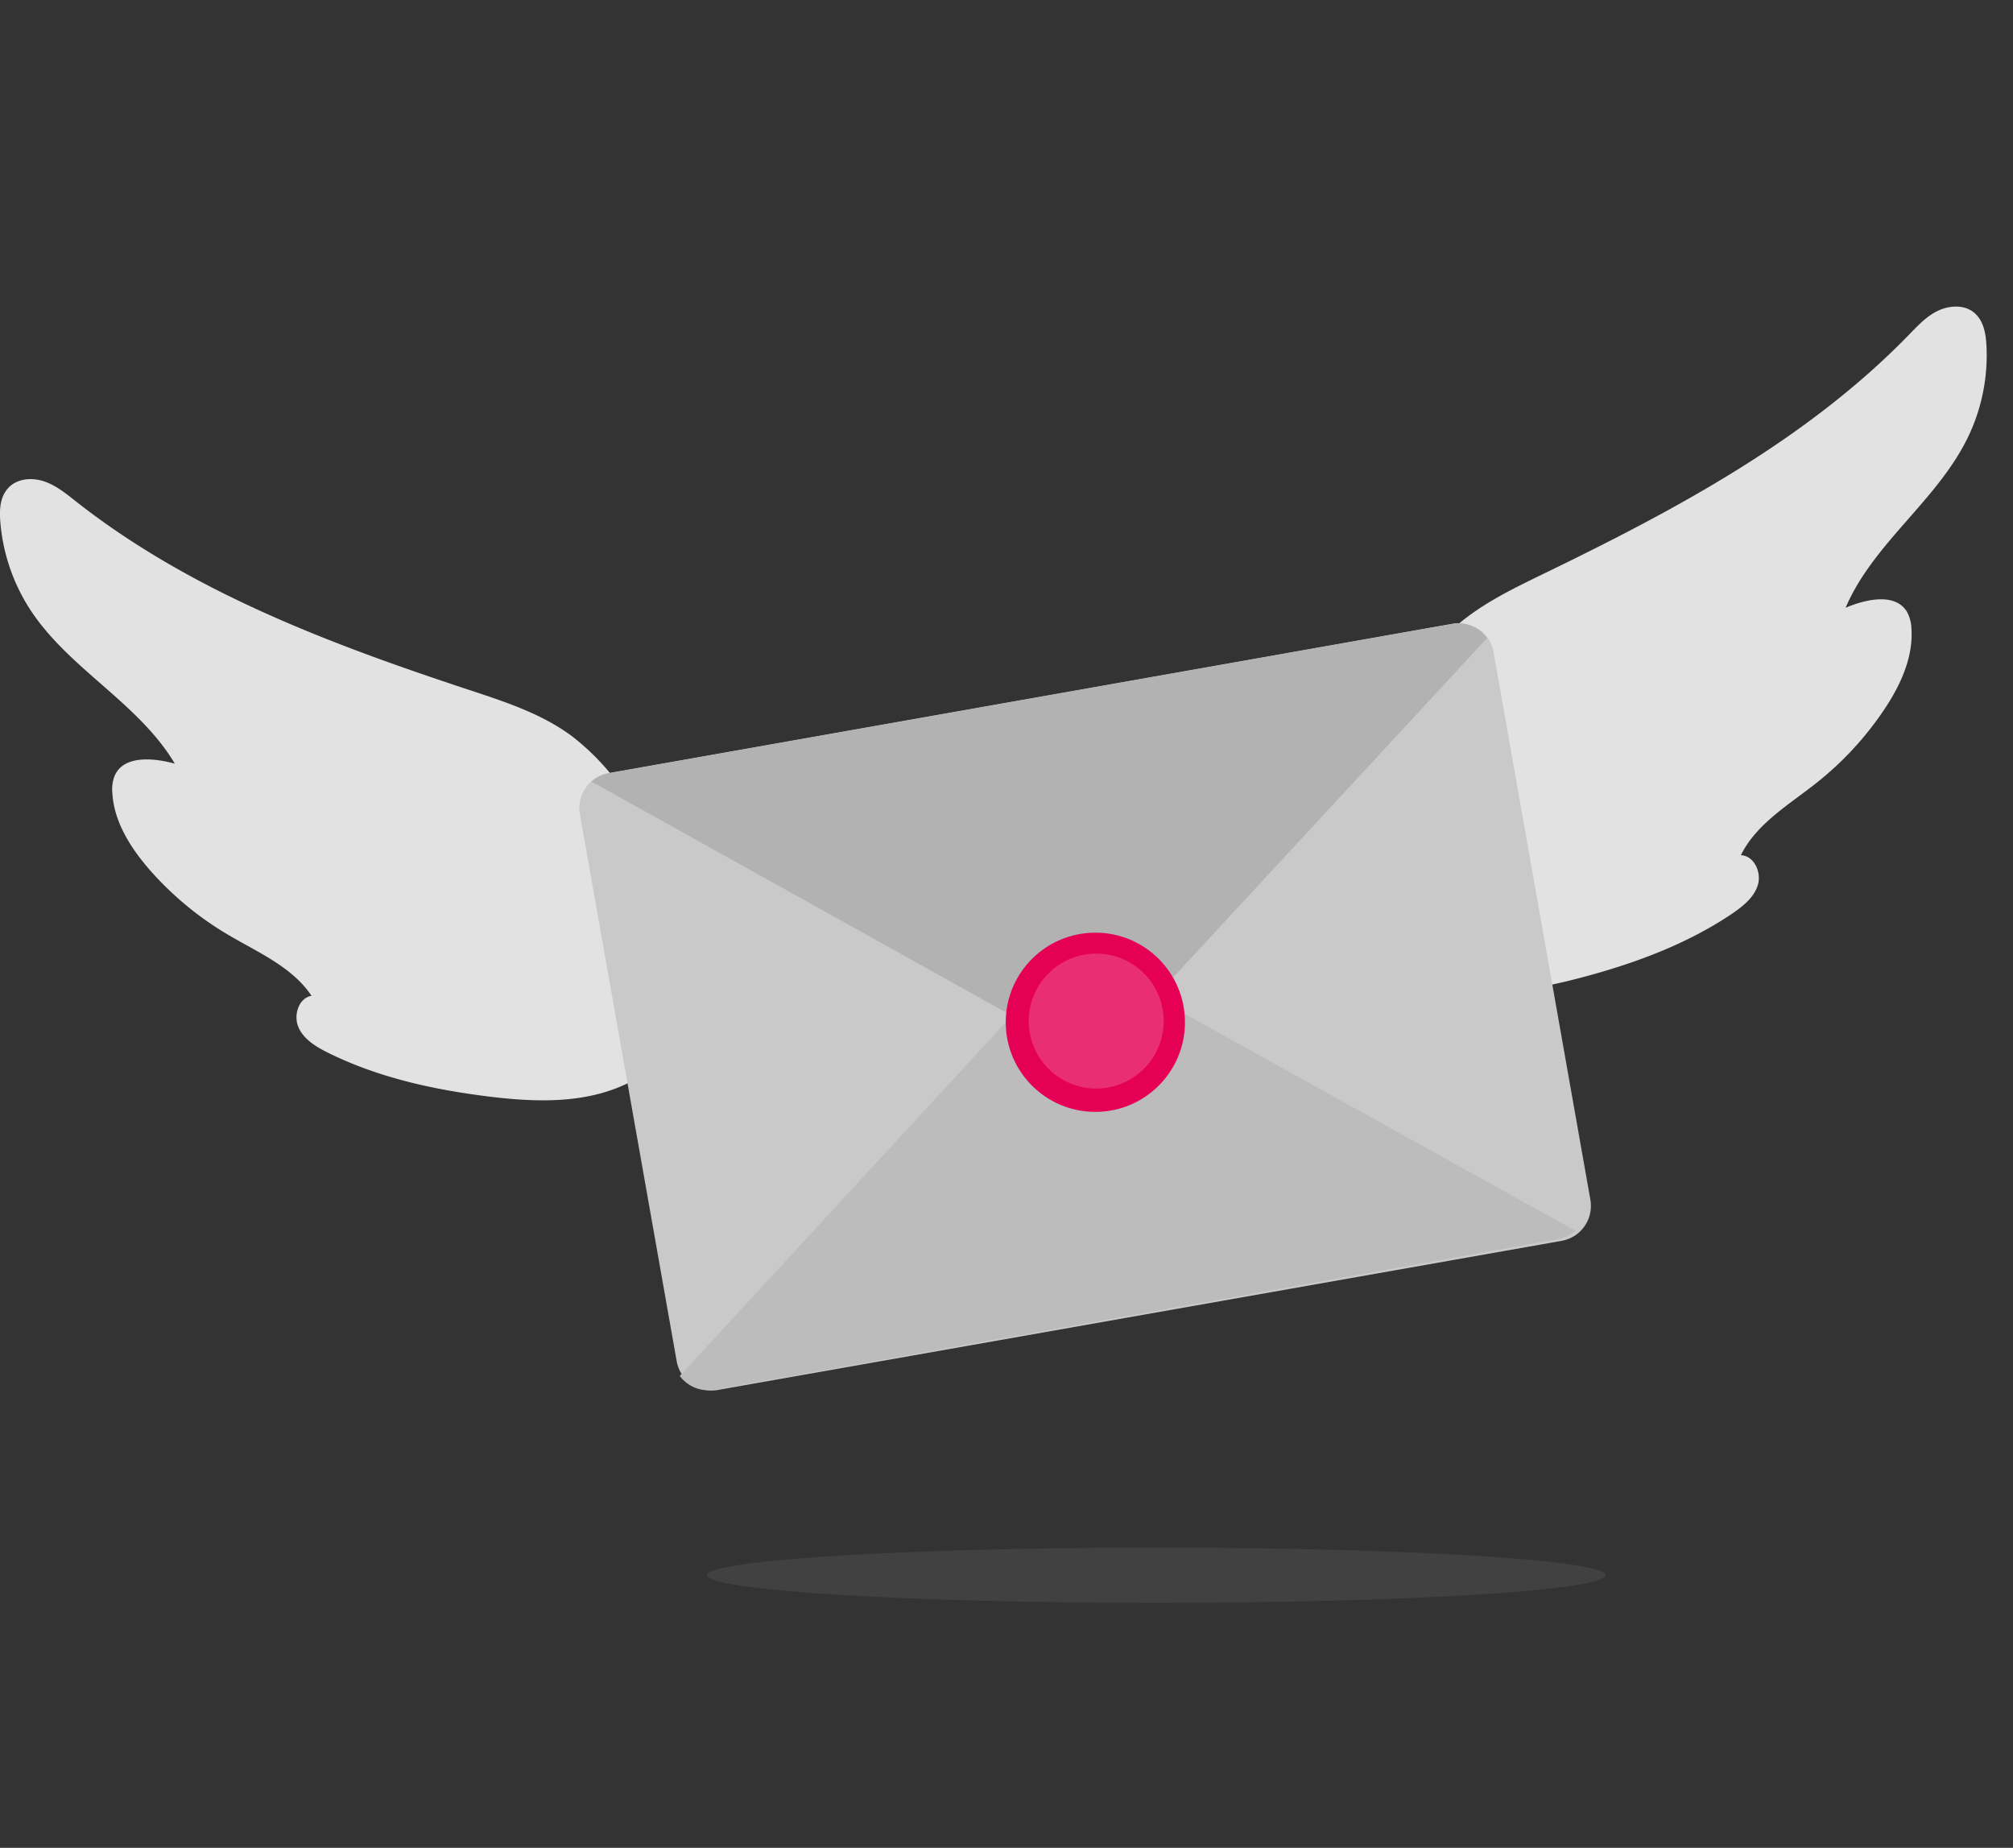
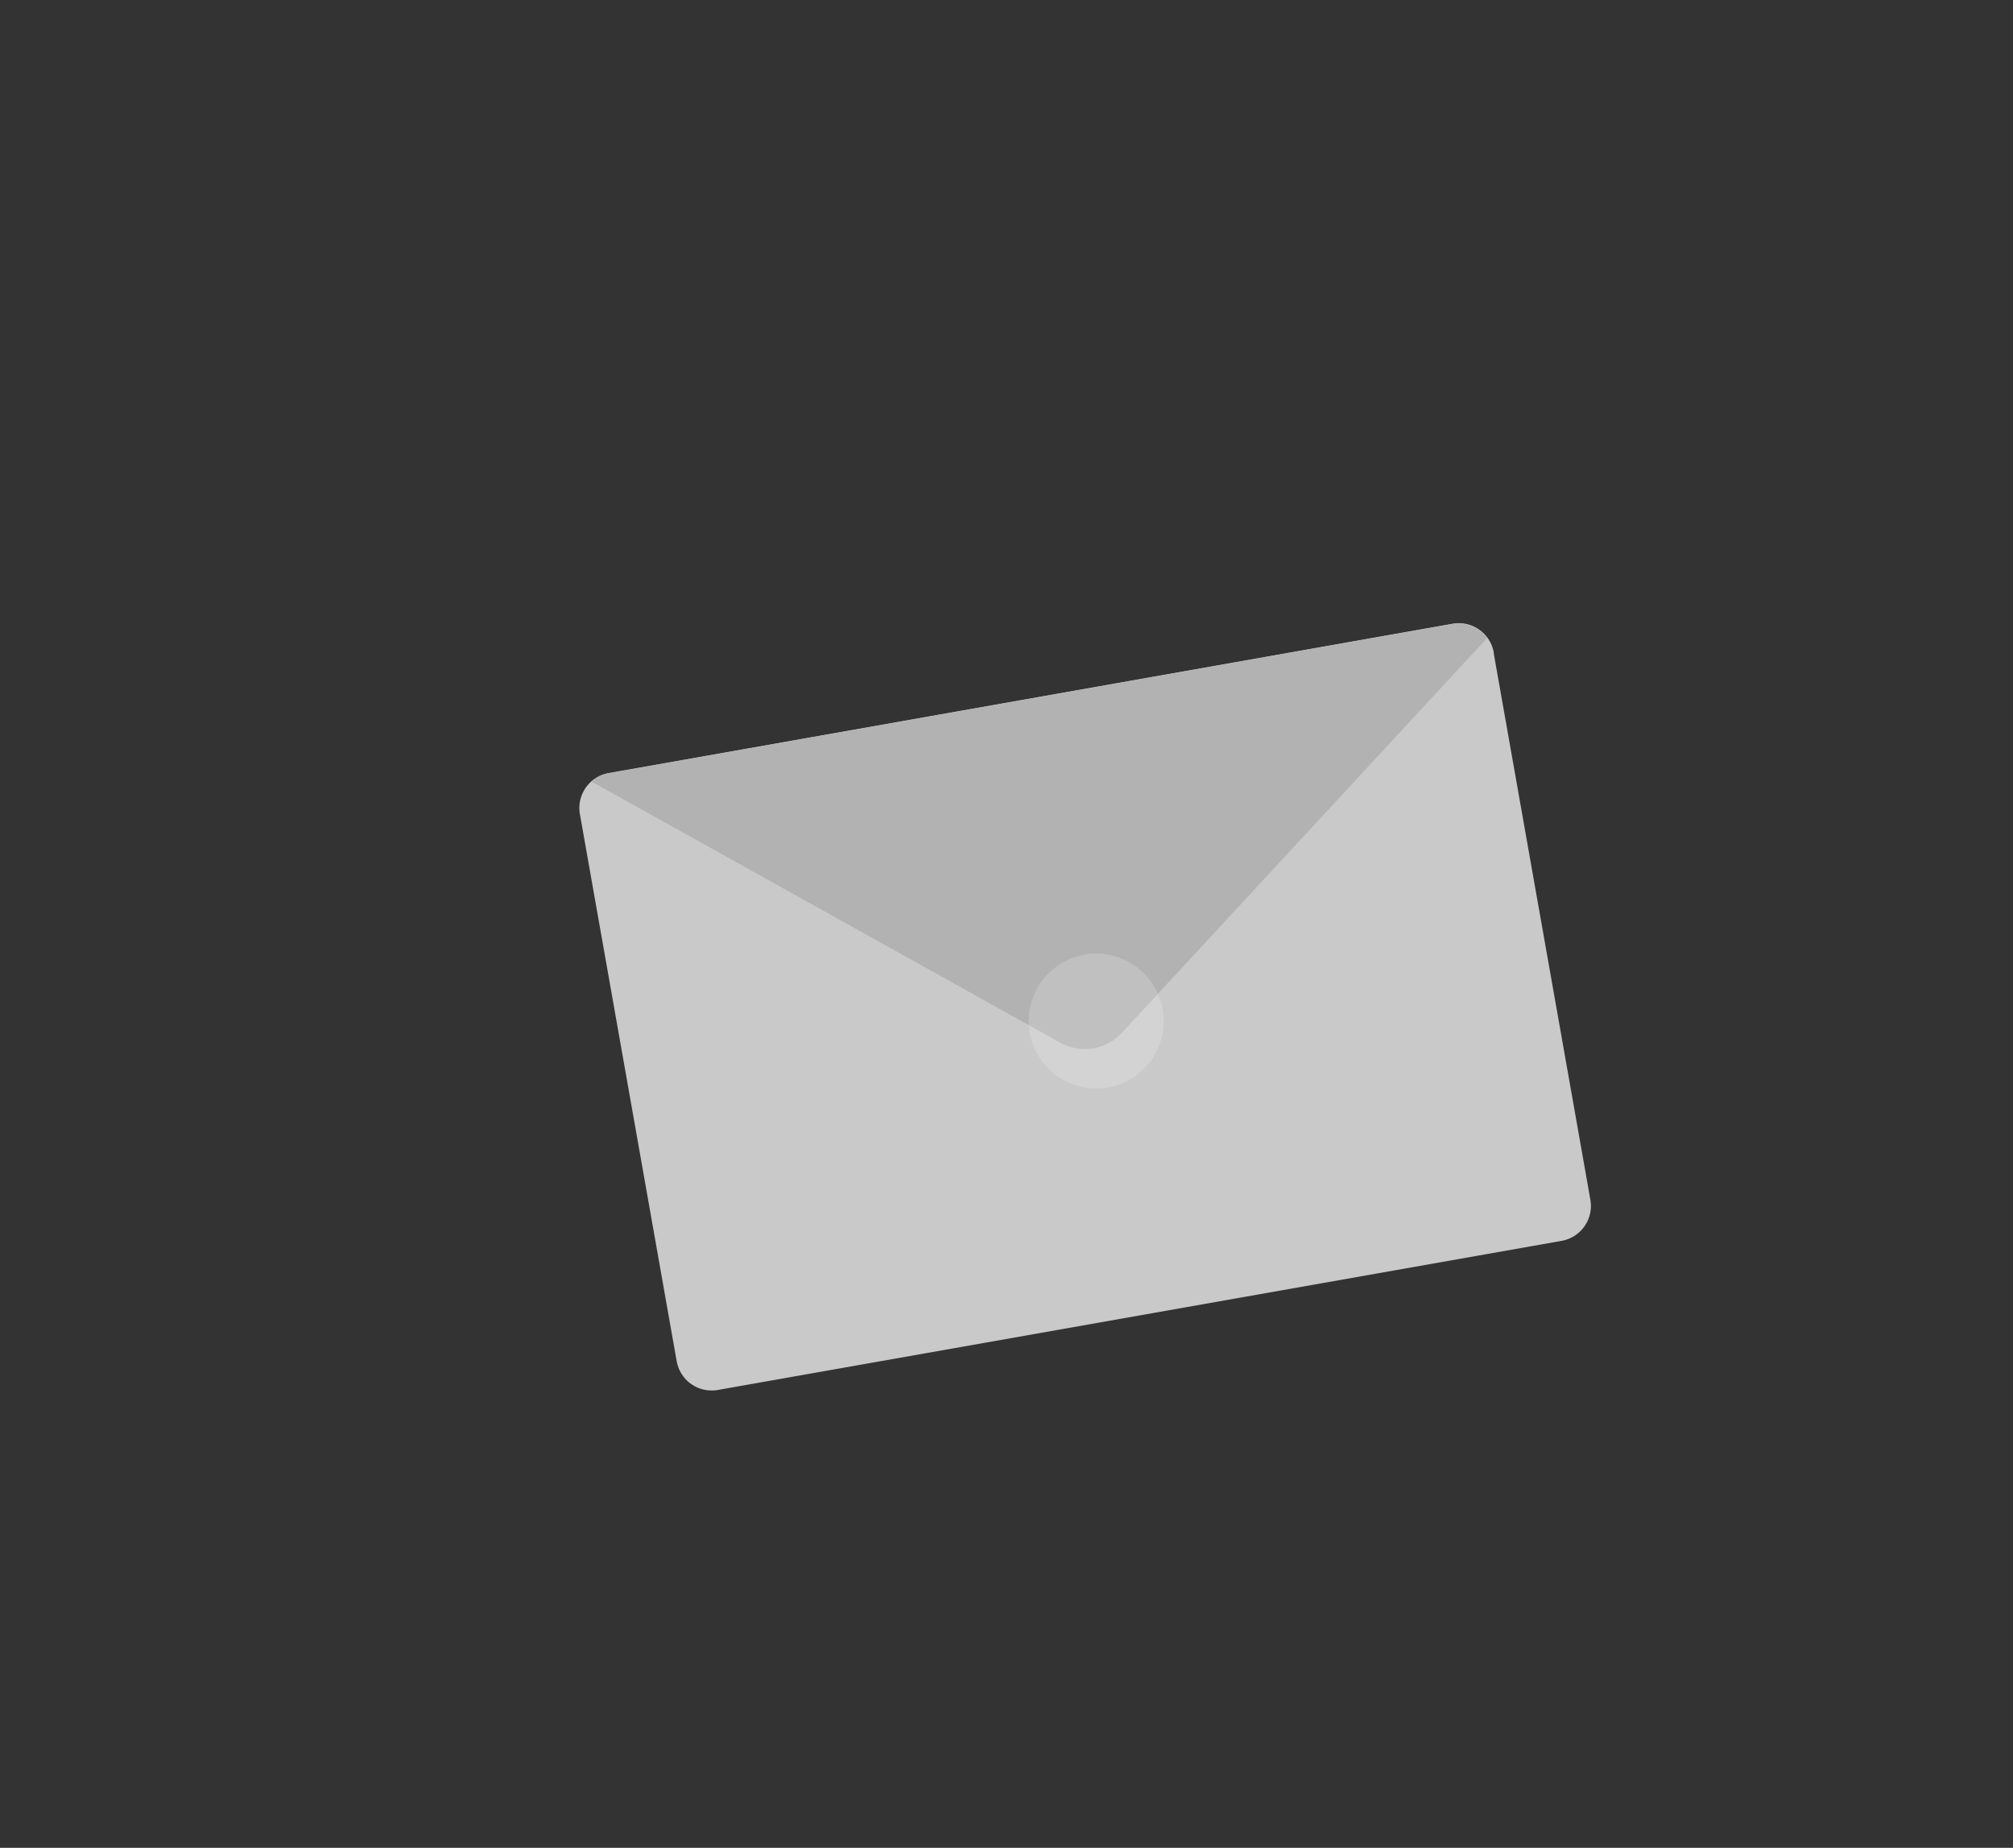
<svg xmlns="http://www.w3.org/2000/svg" viewBox="0 0 536 492">
  <rect x="0" y="0" width="536" height="492" fill="#333333" stroke="none" />
  <defs>
    <style>.cls-1{fill:#e2e2e2;}.cls-2{fill:#c9c9c9;}.cls-3{fill:#bcbcbc;}.cls-4{fill:#b2b2b2;}.cls-5{fill:#e50056;}.cls-6{fill:#fff;opacity:0.18;}.cls-7{fill:#8e8e8e;opacity:0.16;}</style>
  </defs>
  <g id="Ebene_1" data-name="Ebene 1">
-     <path class="cls-1" d="M374.07,185a63.49,63.49,0,0,1,11.78-16.59c7.21-7,16.46-11.41,25.5-15.8,34.9-16.93,69.82-35.58,96.87-63.4,2.36-2.42,4.72-5,7.76-6.45s7-1.7,9.6.43,3.18,5.6,3.35,8.84A50.07,50.07,0,0,1,524,116.42c-8.14,16.84-25.23,28.2-32.57,45.4,5.48-2.32,13.16-4,16.29,1a10,10,0,0,1,1.24,4.58c.51,7.83-3.08,15.37-7.48,21.87a86.05,86.05,0,0,1-17.77,19.16c-7.36,5.83-16,10.85-20.17,19.27,3.51.13,5.54,4.55,4.53,7.91s-4,5.71-6.87,7.67c-12.27,8.27-26.4,13.41-40.72,17.16-12.06,3.15-25,5.35-36.85,1.5C351.21,251.45,362.6,207.25,374.07,185Z" />
-     <path class="cls-1" d="M166.17,210.86A63.61,63.61,0,0,0,152.27,196c-8.08-6-17.85-9.16-27.41-12.32-36.9-12.19-74-26.09-104.58-50.13-2.66-2.1-5.34-4.31-8.56-5.39s-7.15-.76-9.47,1.71S-.17,135.8.09,139a50.29,50.29,0,0,0,8.09,23.53C18.5,178.2,37,187.23,46.54,203.33c-5.76-1.58-13.61-2.25-16,3.2a9.87,9.87,0,0,0-.62,4.7C30.4,219.08,35,226.09,40.2,232a85.85,85.85,0,0,0,20.18,16.68c8.08,4.82,17.34,8.65,22.57,16.46-3.46.6-4.89,5.25-3.45,8.45s4.7,5.15,7.84,6.71c13.28,6.59,28,9.82,42.7,11.65,12.4,1.54,25.53,2,36.8-3.38C197.65,273.77,180.49,231.4,166.17,210.86Z" />
    <path class="cls-2" d="M397.71,173.8l25.75,145.59a9.45,9.45,0,0,1-7.66,11L191.13,370.09a9.45,9.45,0,0,1-10.95-7.66l-25.76-145.6a9.44,9.44,0,0,1,7.67-11l224.66-39.75a9.46,9.46,0,0,1,11,7.67Z" />
-     <path class="cls-3" d="M181,366.35,278.13,261a13.45,13.45,0,0,1,16.41-2.64l124.93,69.32a9.51,9.51,0,0,1-4.6,2.23l-224.6,40.11A9.45,9.45,0,0,1,181,366.35Z" />
    <path class="cls-4" d="M396,169.86,298.71,275a13.44,13.44,0,0,1-16.41,2.61L157.48,208.09a9.38,9.38,0,0,1,4.61-2.21l224.66-39.75A9.5,9.5,0,0,1,396,169.86Z" />
-     <circle class="cls-5" cx="291.66" cy="272.19" r="23.86" />
    <circle class="cls-6" cx="291.89" cy="271.87" r="17.97" />
-     <ellipse class="cls-7" cx="307.9" cy="419.42" rx="119.63" ry="7.36" />
  </g>
</svg>